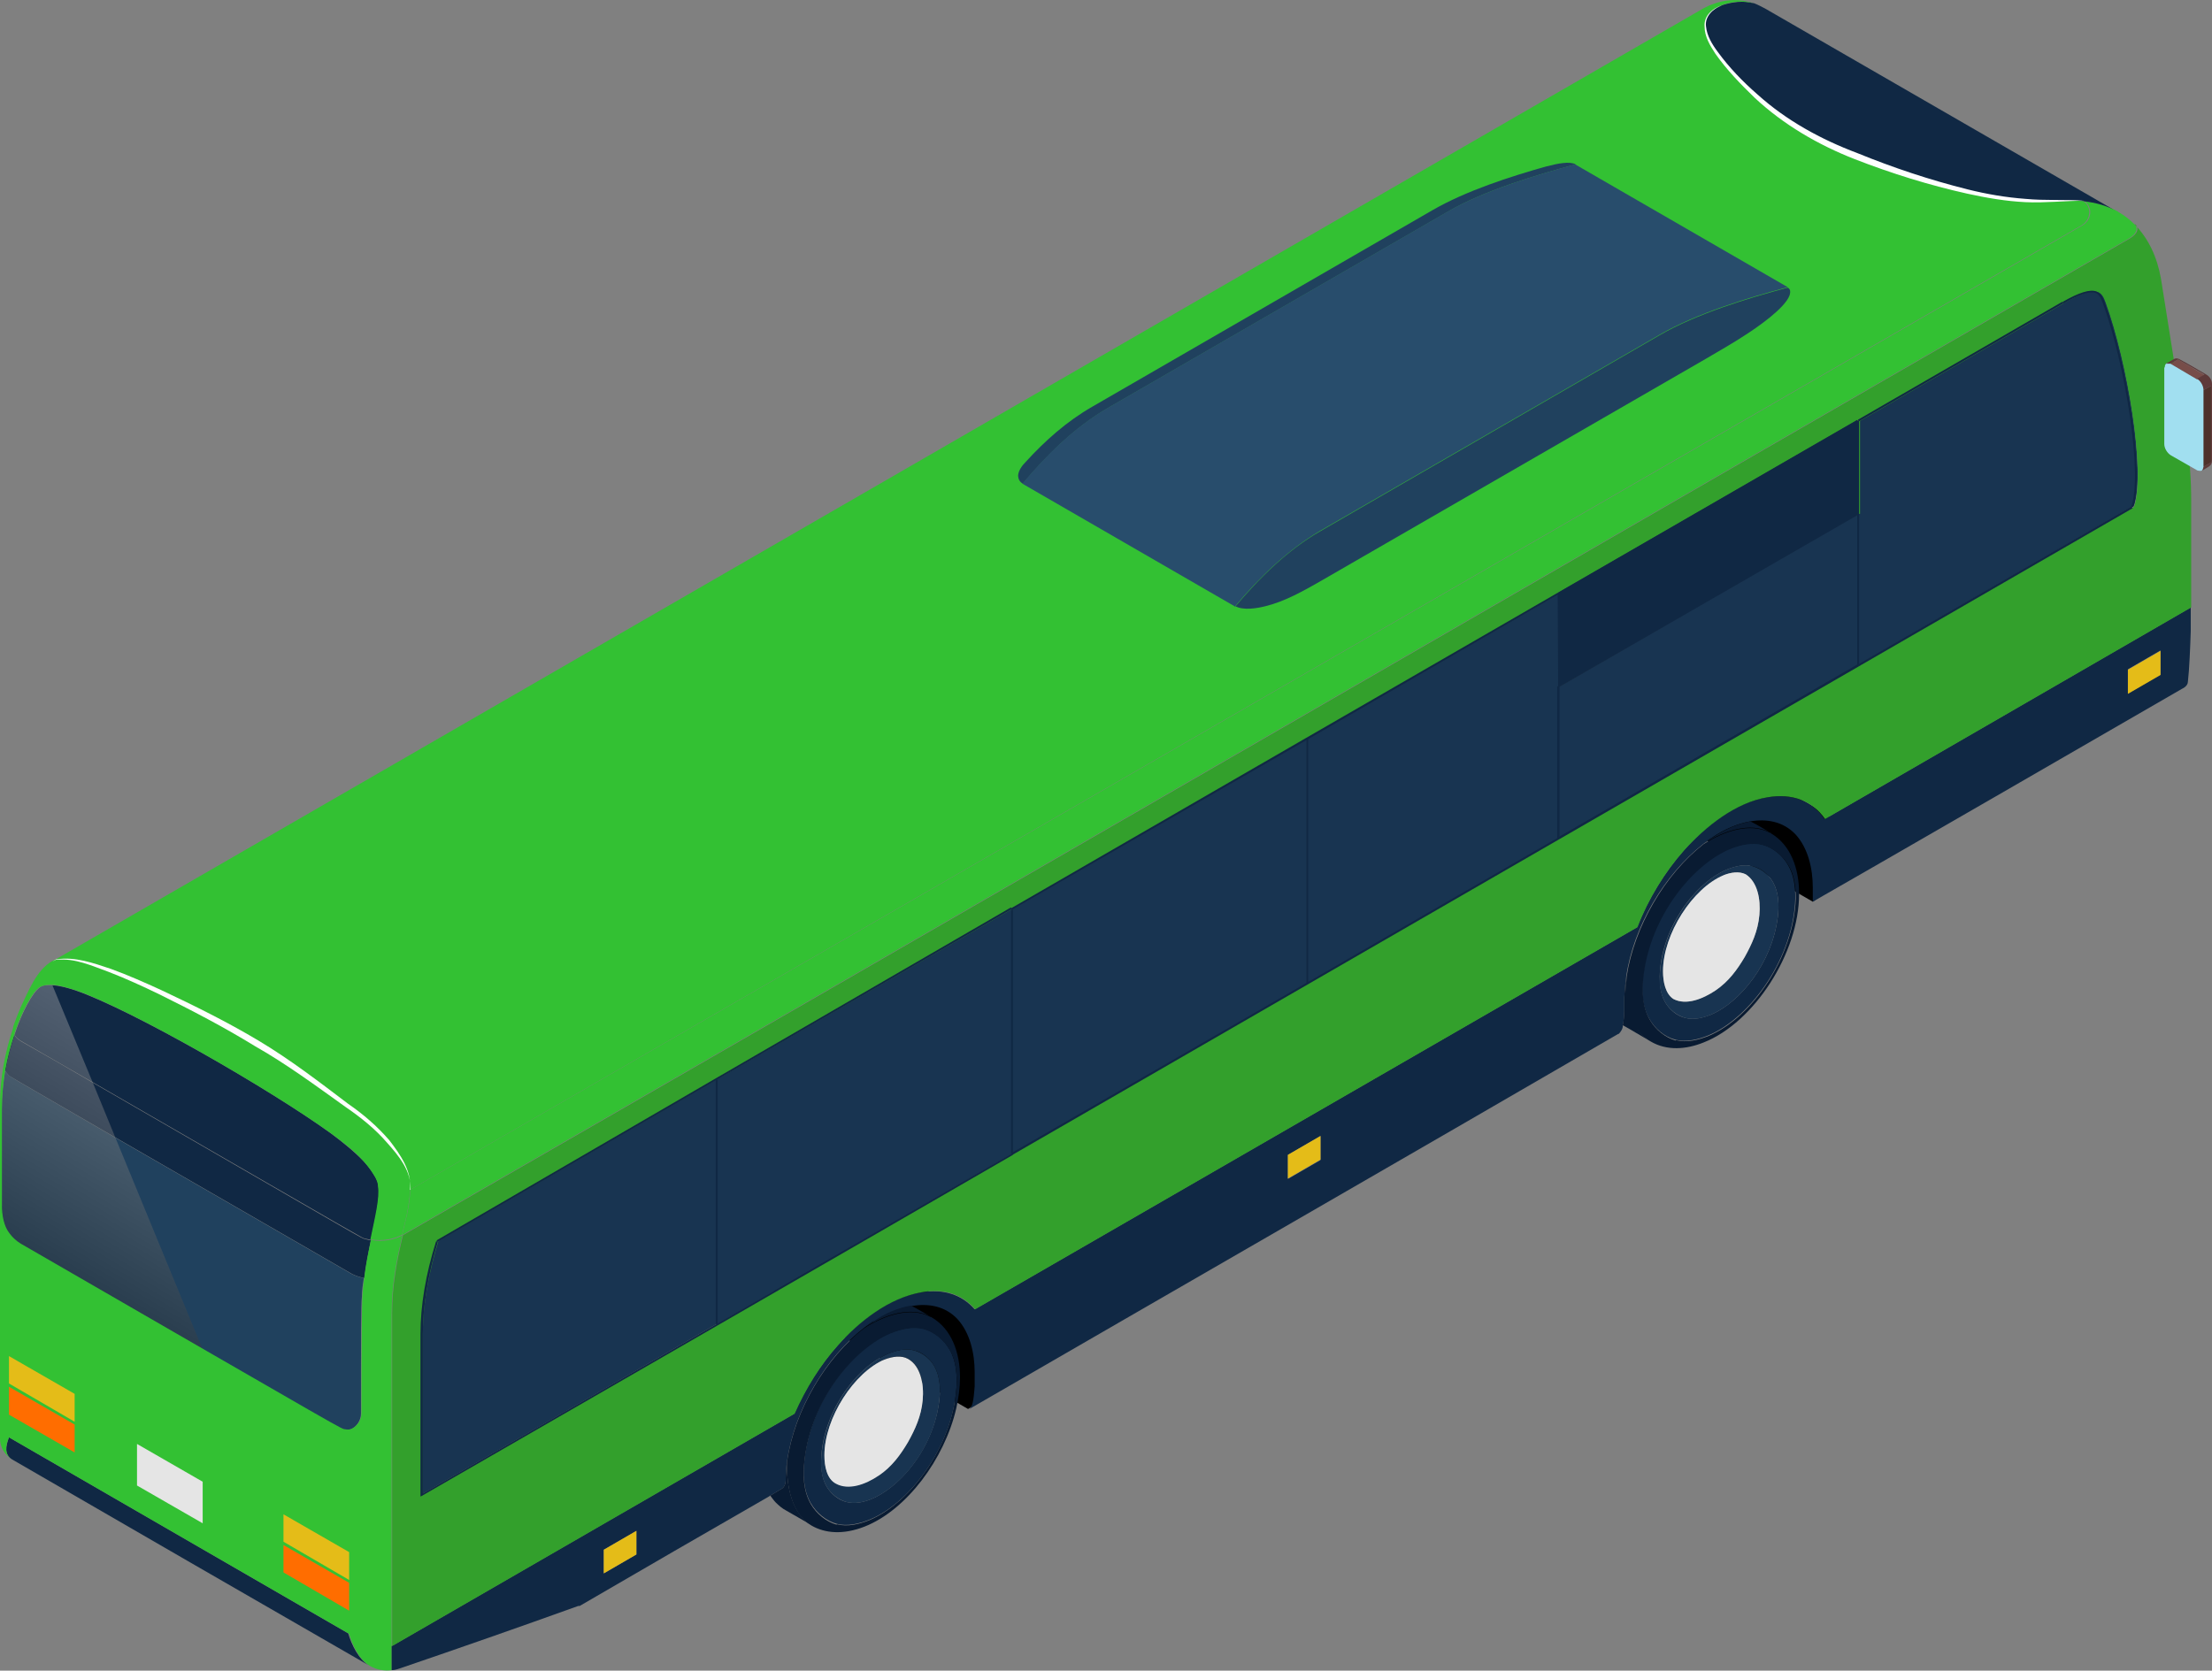
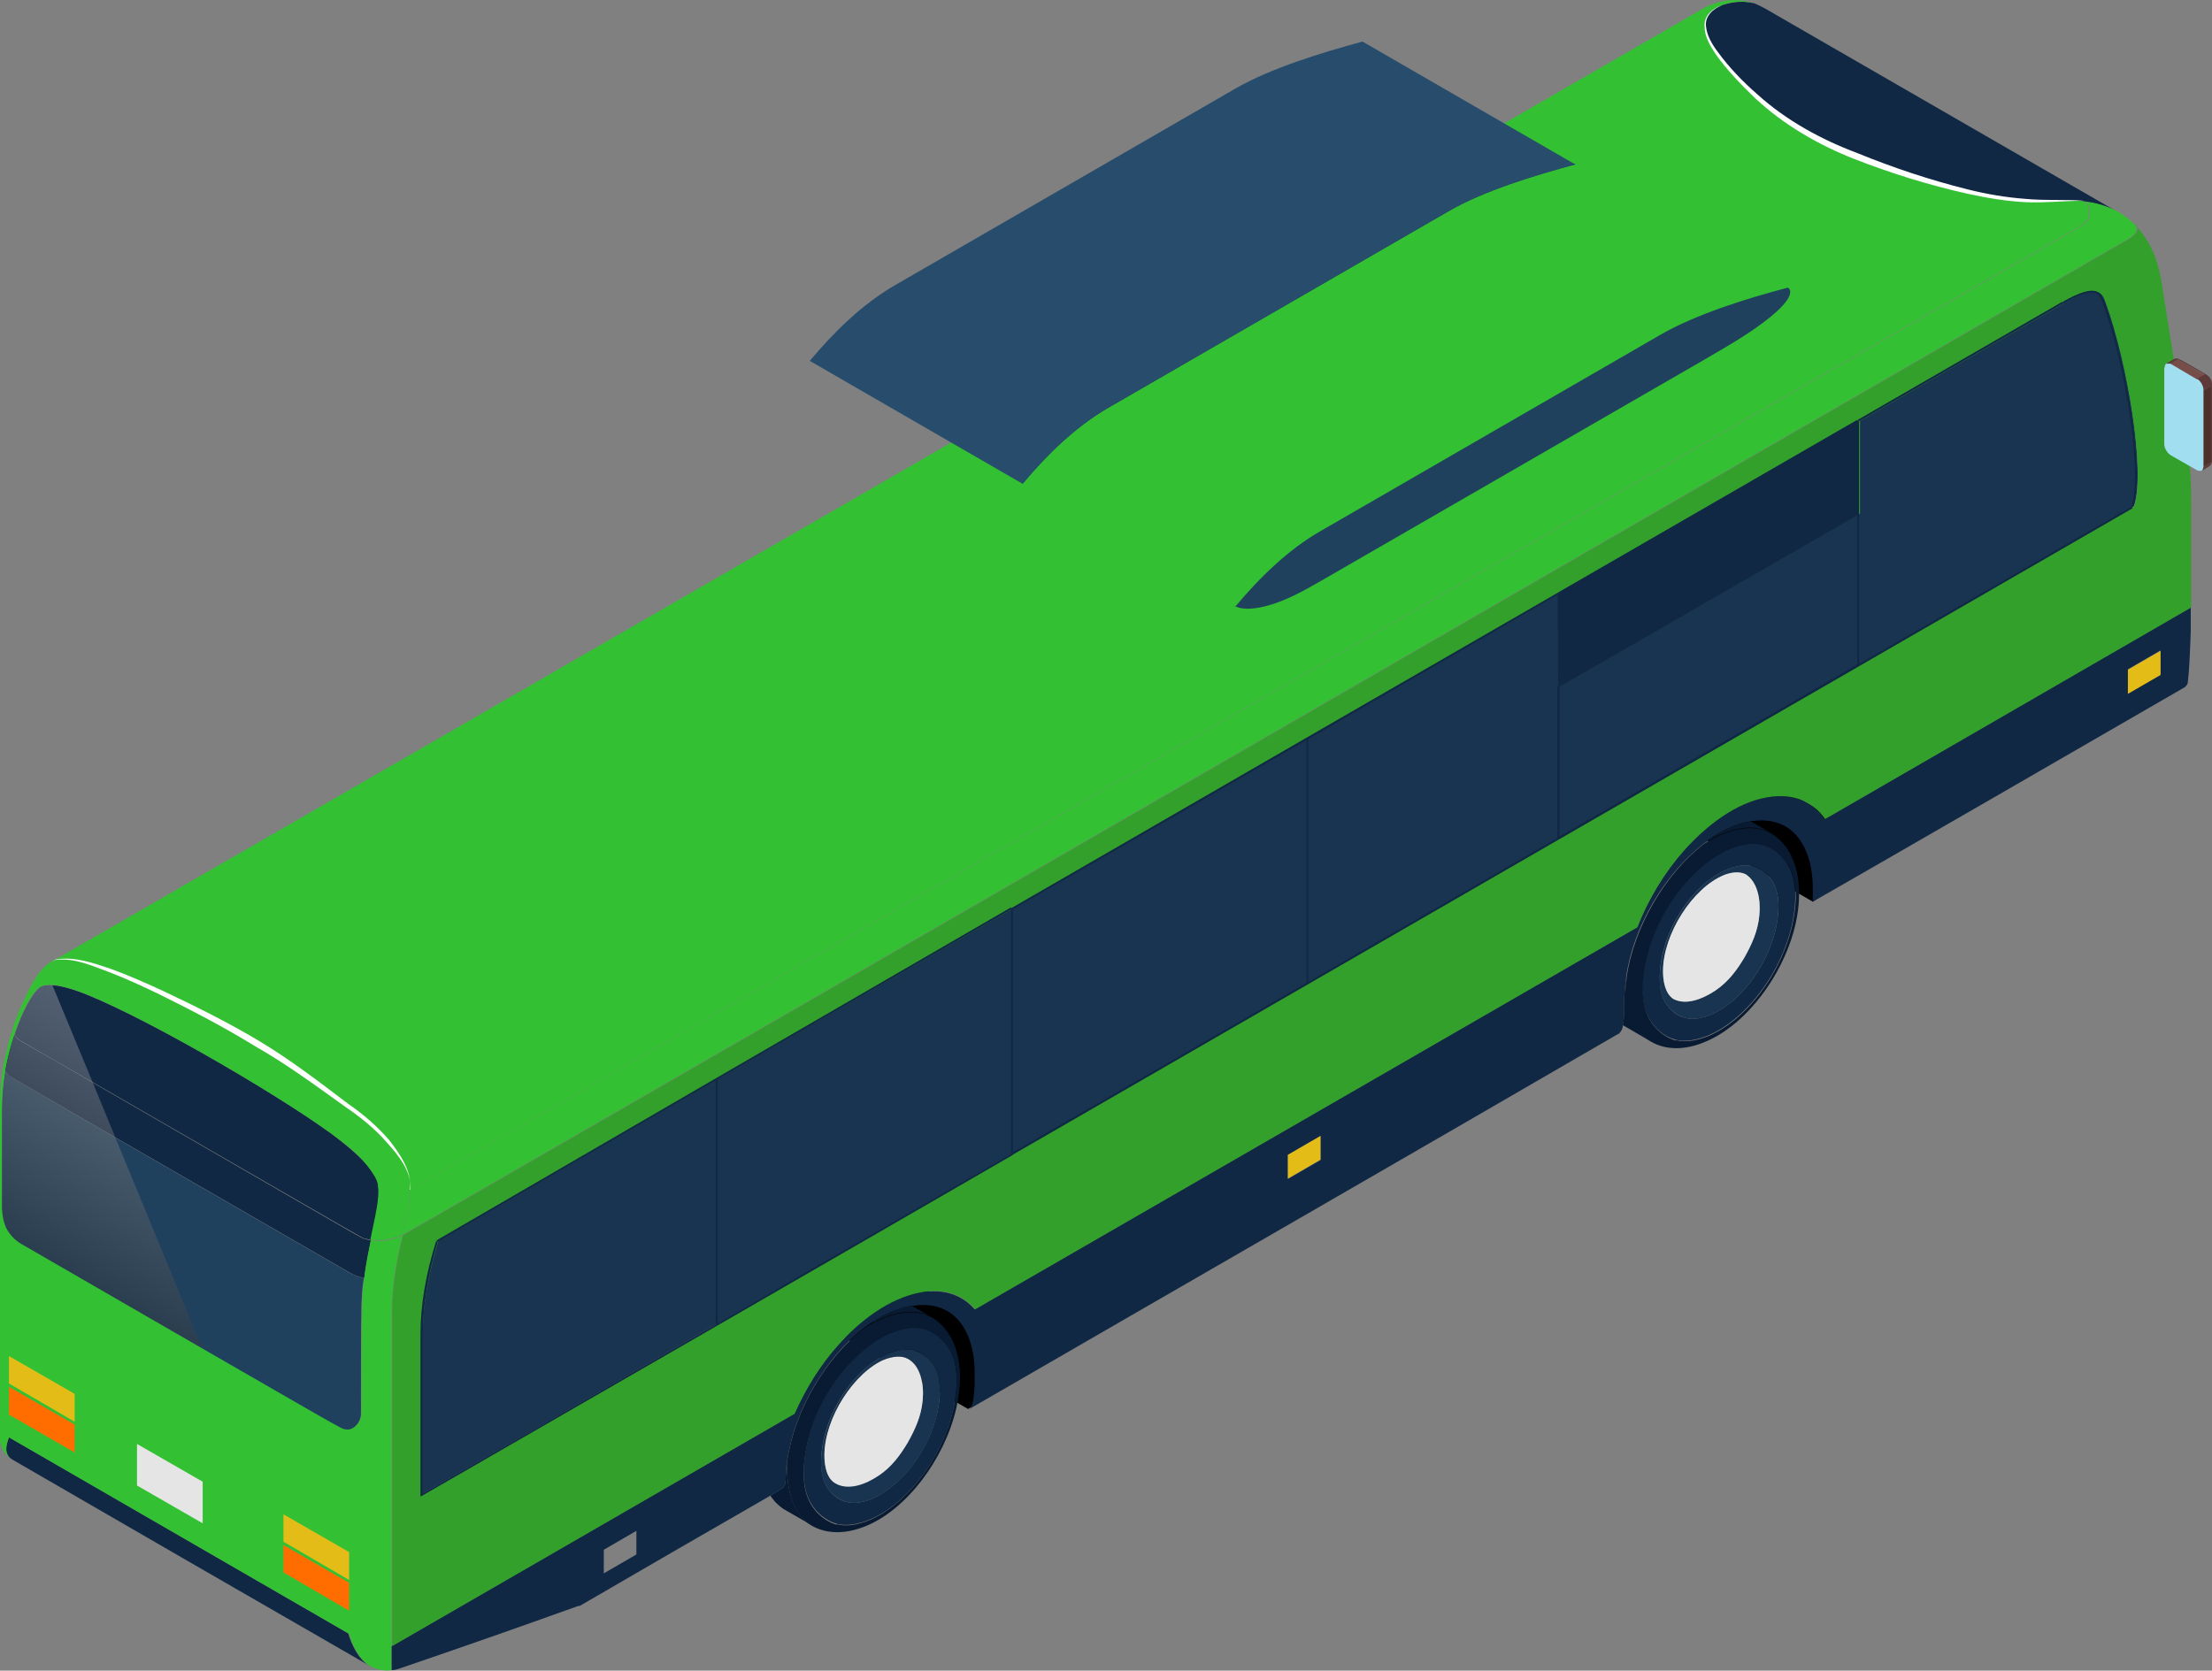
<svg xmlns="http://www.w3.org/2000/svg" viewBox="0 0 46.82 35.37">
  <rect x="0" y="0" width="46.82" height="35.37" fill="#808080" stroke="none" />
  <defs>
    <style>.cls-1{fill:#fff;}.cls-2{fill:#102844;}.cls-3{fill:#33c133;}.cls-4{fill:#20415e;}.cls-5{isolation:isolate;}.cls-6{fill:#091b32;}.cls-7{fill:#d9a303;}.cls-8{fill:#183451;}.cls-9{fill:#4e312b;}.cls-10{fill:#e4bc18;}.cls-11{fill:#5e3a3a;}.cls-12{fill:#774d49;}.cls-13{fill:#e5e5e5;}.cls-14{fill:#ff6d00;}.cls-15{fill:#33a02c;}.cls-16{fill:#284d6c;}.cls-17{fill:#a1dff0;}.cls-18{fill:url(#linear-gradient);mix-blend-mode:screen;opacity:.4;}</style>
    <linearGradient id="linear-gradient" x1="364.62" y1="19.92" x2="369.93" y2="28.83" gradientTransform="translate(370.03) rotate(-180) scale(1 -1)" gradientUnits="userSpaceOnUse">
      <stop offset="0" stop-color="#fff" />
      <stop offset="1" stop-color="#000" />
    </linearGradient>
  </defs>
  <g class="cls-5">
    <g id="_レイヤー_2">
      <g id="Layer_1">
        <g>
          <g>
            <polygon points="16.37 27.45 20.49 29.83 20.57 29.78 20.82 29.59 21.07 28.2 20.49 27.82 16.37 25.44 16.37 27.45" />
            <polygon points="34.25 16.71 38.37 19.09 38.71 18.85 38.96 17.46 38.37 17.07 34.25 14.69 34.25 16.71" />
            <g>
              <g>
                <path class="cls-2" d="m.3,21.9c.03.05.08.1.15.14.54.31,1.04.6,1.51.87,6.1,3.52,5.67,3.28,5.76,3.31.04.01.08.02.13.03.1-.49.2-.88.16-1.13,0-.07-.03-.13-.06-.19-.06-.1-.13-.21-.24-.33-.2-.21-.47-.43-.7-.6-1.28-.93-4.22-2.62-5.41-3.03-.15-.05-.32-.1-.49-.11,0,0-.02,0-.03,0-.1,0-.19,0-.26.07-.12.1-.34.46-.51.98Z" />
                <path class="cls-2" d="m.11,22.67s.04.06.07.09c.04.04-.17-.09,2.26,1.32,1.07.62,2.66,1.53,5.01,2.89.08.04.17.07.26.09h0c.04-.29.09-.56.14-.8-.04,0-.08-.02-.13-.03-.1-.03.33.21-5.76-3.31-.46-.27-.96-.56-1.51-.87-.07-.04-.12-.09-.15-.14-.08.23-.15.49-.2.77Z" />
                <path class="cls-8" d="m32.91,17.79l12.26-7.09h0c.25-.72-.14-3.06-.6-4.32-.08-.22-.16-.41-.87,0h0s-10.78,6.19-10.78,6.19v5.23Z" />
                <path class="cls-4" d="m.03,25.53c0,.19.04.43.16.59.07.09.15.17.24.22,1.66.96,2.91,1.68,3.86,2.23,3.15,1.82,2.93,1.69,3.01,1.7.05,0,.11,0,.15-.02.11-.06.19-.19.19-.32,0-1.57,0-2.33.02-2.48,0-.13.02-.26.04-.39h0c-.09-.02-.18-.05-.26-.09-2.35-1.36-3.94-2.27-5.01-2.89C0,22.67.22,22.8.18,22.76c-.03-.03-.05-.06-.07-.09-.04.26-.07.53-.07.82,0,.31,0,.47,0,2.04Z" />
                <path class="cls-18" d="m.03,25.53c0,.19.04.43.16.59.07.09.15.17.24.22,1.66.96,2.91,1.68,3.86,2.23l-1.85-4.49-.48-1.17-.85-2.05s-.02,0-.03,0c-.1,0-.19,0-.26.07-.12.1-.34.46-.51.98-.08.23-.15.49-.2.77-.04.26-.07.53-.07.82,0,.31,0,.47,0,2.04Z" />
                <path class="cls-2" d="m.19,30.43c-.07.19-.1.37.07.47,0,0,0,0,0,0h0c2.52,1.46,5.03,2.91,7.55,4.36-.22-.13-.37-.44-.44-.68L.19,30.43Z" />
                <path class="cls-3" d="m0,23.38c0,.89,0,6.93,0,7.08,0,.19.11.35.26.44H.26c-.17-.1-.15-.28-.07-.47l7.2,4.16c.07.25.22.55.44.68,0,0,0,0,0,0,.14.08.3.11.46.09v-.51c0-1.64,0-6.7,0-7.05,0-.58.1-1.12.23-1.65-.17.1-.43.15-.67.1-.05.25-.11.52-.14.8-.02.13-.03.25-.04.39-.01.16-.02.91-.02,2.48,0,.14-.08.26-.19.32-.05.03-.1.03-.15.02-.11-.02.3.21-6.87-3.93-.1-.06-.18-.14-.24-.22-.12-.15-.16-.39-.16-.59,0-1.57,0-1.73,0-2.04,0-.29.03-.56.07-.82.05-.28.12-.54.2-.77-.03-.05-.04-.1-.02-.16h0C.1,22.28,0,22.84,0,23.38H0Z" />
                <path class="cls-3" d="m.28,21.74c-.01.05,0,.11.02.16.17-.52.39-.88.51-.98.08-.06.17-.07.26-.07.17,0,.35.06.52.11,1.19.41,4.12,2.1,5.41,3.03.23.17.51.38.7.6.11.12.18.23.24.33.03.06.06.12.06.19.04.25-.06.64-.16,1.13.24.04.49,0,.67-.1.02-.08.04-.17.06-.25.06-.24.1-.48.11-.71,0-.23-.03-.41-.19-.66-.22-.35-.53-.65-.85-.91-.38-.31-.88-.67-1.28-.94-.87-.59-1.64-1.03-2.59-1.49-.55-.27-1.53-.73-2.13-.85-.14-.03-.32-.05-.45-.02h0s-.06.02-.09.04c0,0,0,0,0,0-.33.19-.5.64-.66.97h0c-.06.14-.11.27-.16.41h0Z" />
                <path class="cls-2" d="m18.49,27.97c-.07.04-.13.09-.2.14-.8.62-1.47,1.72-1.63,2.82-.02.14-.03.27-.03.41h0c0,.08-.03.14-.07.17h0c-.08.05-.17.1-.25.15,0,0-.02.01-.03.02-1.34.77-2.67,1.54-4.01,2.32h-.03c-1.25.45-2.51.89-3.77,1.32-.06.02-.12.04-.18.04v-.51h0l8.52-4.92c.23-.53.55-1.03.92-1.45.45-.51,1.08-1.01,1.76-1.12.48-.08.87.05,1.14.36l14.02-8.09c.24-.61.59-1.17.99-1.63.46-.52,1.09-1.01,1.76-1.12.53-.09.95.07,1.22.46l7.75-4.48v.5h0c-.01.32-.03.82-.06,1.07,0,.1-.12.15-.12.15-1,.58-7.2,4.16-7.82,4.51,0-.03,0-.26,0-.3,0-.4-.1-.84-.37-1.13-.26-.27-.61-.33-.96-.27-.27.05-.55.17-.8.34-.07.04-.13.09-.19.14-.82.64-1.48,1.75-1.63,2.81h0c-.02.14-.03.29-.04.43,0,.04,0,.27,0,.3,0,.08-.01.2-.03.3,0,.05-.02.09-.04.12-.01.02-.03.04-.05.06h-.01c-4.58,2.66-9.17,5.3-13.75,7.95.02-.01.04-.03.06-.06.05-.1.06-.32.07-.43,0-.03,0-.26,0-.3,0-.4-.1-.84-.37-1.13-.26-.27-.61-.33-.96-.27-.28.05-.56.17-.8.34Zm-5.02,4.94v-.5s-.69.4-.69.4v.5s.69-.4.69-.4Zm14.48-8.36v-.5s-.69.4-.69.4v.51s.69-.4.69-.4Zm17.78-10.27v-.51s-.69.4-.69.4v.51s.69-.4.69-.4Z" />
                <path class="cls-3" d="m8.57,25.9c-.02.08-.04.17-.06.25,12.2-7.02,24.36-14.07,36.55-21.1.17-.1.2-.22.12-.3h0c-.09-.09-.2-.18-.32-.25-.01,0-.02-.01-.03-.02,0,0,0,0,0,0-.21-.12-.46-.19-.71-.22.03.02.06.05.08.08,0,0,0,0,0,0,.09.15.03.34-.12.43L8.68,25.19c0,.23-.05.47-.11.71Z" />
                <path class="cls-8" d="m8.92,28.23v3.41c2.08-1.2,4.16-2.4,6.25-3.61v-5.17s0-.02,0-.02l-5.91,3.43c-.19.63-.33,1.3-.33,1.96Z" />
-                 <polygon class="cls-10" points="12.78 32.81 12.78 33.31 13.47 32.91 13.47 32.41 12.78 32.81" />
                <polygon class="cls-14" points="7.39 33.51 7.39 34.1 6 33.29 6 32.71 7.39 33.51" />
                <polygon class="cls-10" points="7.39 32.86 7.39 33.45 6 32.64 6 32.06 7.39 32.86" />
                <polygon class="cls-13" points="4.29 31.37 4.29 32.25 2.9 31.45 2.9 30.57 4.29 31.37" />
                <polygon class="cls-14" points="1.58 30.16 1.58 30.75 .19 29.95 .19 29.36 1.58 30.16" />
                <polygon class="cls-10" points="1.58 29.51 1.58 30.1 .19 29.29 .19 28.71 1.58 29.51" />
                <path class="cls-6" d="m16.3,31.66h0c.04.05.08.11.12.15.06.06.14.13.22.17.18.1.36.21.54.31-.42-.24-.54-.83-.52-1.36-.02.14-.03.27-.03.41h0c0,.08-.03.14-.07.17h0c-.08.05-.17.1-.25.15Z" />
                <path class="cls-2" d="m18.85,28.22c.22-.09.48-.15.7-.09.23.06.43.23.55.44.12.21.15.45.15.69-.03,1.24-.92,2.53-1.84,2.91-.22.09-.48.15-.7.09s-.43-.23-.55-.44c-.16-.28-.17-.62-.13-.94.15-1.27,1.04-2.34,1.82-2.67Zm-.93,3.58c.66.17,1.8-.84,1.96-2.14.03-.25.02-.51-.1-.73-.09-.16-.25-.3-.43-.34-.18-.05-.37,0-.55.07-.71.3-1.4,1.29-1.42,2.26,0,.19.02.38.11.54.09.16.25.3.43.34Z" />
                <path class="cls-8" d="m18.8,28.66c.17-.07.37-.12.55-.07.18.05.34.18.43.34.12.22.13.48.1.73-.15,1.3-1.3,2.31-1.96,2.14-.18-.05-.34-.18-.43-.34-.09-.16-.12-.35-.11-.54.03-.97.71-1.96,1.42-2.26Zm-.2,2.58c.28-.19.46-.44.62-.71.15-.27.28-.55.31-.89.03-.33-.04-.72-.31-.87-.14-.08-.33-.05-.49.01-.65.27-1.28,1.24-1.28,2.03,0,.22.05.49.24.59.27.15.63.02.91-.17Z" />
                <path class="cls-13" d="m17.45,30.82c0,.22.05.49.24.59.27.15.63.02.91-.17.28-.19.46-.44.62-.71.15-.27.28-.55.31-.89.03-.33-.04-.72-.31-.87-.14-.08-.33-.05-.49.01-.65.27-1.28,1.24-1.28,2.03Z" />
                <path class="cls-6" d="m18.49,27.97c-.07.04-.13.09-.2.14h0c.44-.28.99-.46,1.4-.24-.14-.08-.27-.16-.41-.23-.28.05-.56.17-.8.34Z" />
                <path class="cls-6" d="m19.72,27.89c.43.25.6.76.6,1.27,0,.21-.03.44-.08.66-.25,1.07-1.05,2.15-1.94,2.5-.46.18-.84.14-1.12-.02-.42-.24-.54-.83-.52-1.36.16-1.1.83-2.2,1.63-2.82h0c.44-.28.99-.46,1.4-.24,0,0,0,0,0,0,0,0,.02,0,.03.01Zm-2.01,4.38c.23.06.48,0,.7-.09.92-.39,1.8-1.67,1.84-2.91,0-.24-.03-.49-.15-.69-.12-.21-.33-.38-.55-.44-.23-.06-.48,0-.7.09-.78.33-1.67,1.4-1.82,2.67-.04.32-.03.66.13.94.12.21.33.38.55.44Z" />
                <path class="cls-8" d="m21.41,19.23l-6.24,3.62v.02s0,5.17,0,5.17c2.08-1.2,4.16-2.4,6.25-3.61v-5.17s0-.01,0-.01h0s0-.02,0-.02Z" />
                <polygon class="cls-8" points="21.41 19.24 21.41 19.25 21.42 19.26 21.42 24.43 27.66 20.83 27.66 15.65 27.66 15.64 21.41 19.24" />
                <polygon class="cls-10" points="27.26 24.45 27.26 24.95 27.95 24.55 27.95 24.05 27.26 24.45" />
                <path class="cls-8" d="m32.98,12.57l-5.32,3.07h0v5.19s5.33-3.07,5.33-3.07v-3.21s0,0,0,0c0-.23,0-1.73-.01-1.97h0Z" />
                <path class="cls-7" d="m32.99,14.54c2.11-1.22,4.22-2.44,6.34-3.66,0-.18,0-1.84-.01-1.99-2.11,1.22-4.23,2.44-6.34,3.66,0,0,0,.01,0,.02,0,.24.01,1.74.01,1.97,0,0,0,0,0,0Z" />
                <path class="cls-2" d="m32.97,14.53h0c1.55-.9,3.11-1.8,4.66-2.69l1.68-.97h0s.03,0,.03,0v3.24s-6.38,3.68-6.38,3.68v-3.26Zm6.34-3.62l-1.65.95c-1.55.89-3.1,1.79-4.65,2.68v3.17s6.3-3.64,6.3-3.64v-3.17Z" />
                <path class="cls-6" d="m34.34,21.7h0c.2.11.39.23.59.34-.42-.25-.54-.84-.51-1.37-.02.14-.03.29-.04.43,0,.04,0,.27,0,.3,0,.08-.01.2-.03.3Z" />
                <path class="cls-2" d="m36.6,17.97c.22-.09.48-.15.7-.09.23.06.43.23.55.44.12.21.15.45.15.69-.03,1.24-.92,2.52-1.84,2.91-.22.09-.48.15-.7.09-.23-.06-.43-.23-.55-.44-.16-.28-.17-.62-.13-.94.15-1.26,1.03-2.34,1.82-2.67Zm-.93,3.58c.18.05.37,0,.55-.07.61-.26,1.29-1.09,1.41-2.07.03-.25.02-.51-.1-.73-.09-.16-.25-.3-.43-.34-.18-.05-.37,0-.55.07-.71.3-1.4,1.29-1.42,2.26,0,.19.02.38.11.54.09.16.25.3.43.34Z" />
                <path class="cls-8" d="m36.48,18.54c-.65.27-1.28,1.24-1.28,2.03,0,.21.05.47.22.58,0,0,0,0,0,0,.27.14.62,0,.89-.18.28-.19.46-.44.62-.71.15-.27.28-.55.31-.89.03-.33-.04-.7-.29-.86-.14-.07-.32-.04-.47.02Zm.07-.13c.17-.07.37-.12.55-.07.18.05.34.18.43.34.12.22.13.48.1.73-.12.98-.8,1.81-1.41,2.07-.17.07-.37.12-.55.07-.18-.05-.34-.18-.43-.34-.09-.16-.12-.35-.11-.54.03-.97.71-1.96,1.42-2.26Z" />
                <path class="cls-13" d="m35.2,20.57c0,.21.05.47.22.58,0,0,0,0,0,0,.27.14.62,0,.89-.18.28-.19.46-.44.62-.71.15-.27.28-.55.31-.89.03-.33-.04-.7-.29-.86-.14-.07-.32-.04-.47.02-.65.27-1.28,1.24-1.28,2.03Z" />
                <path class="cls-2" d="m36.11.39c-.12.32.21.75.43,1.01.42.49.98,1,1.58,1.36.98.59,2.77,1.16,3.77,1.36.63.13,1.15.16,1.67.14h.06c.16-.01.3-.02.48,0,.25.03.5.09.71.22-2.48-1.43-4.97-2.87-7.45-4.3-.08-.04-.15-.08-.23-.11h0c-.23-.06-.46-.03-.68.04,0,0-.03.01-.04.02-.13.06-.24.13-.29.27Z" />
                <path class="cls-6" d="m36.25,17.72c-.07.04-.13.09-.19.14h0c.44-.28.99-.46,1.4-.24-.14-.08-.27-.16-.41-.23-.27.05-.55.17-.8.34Z" />
                <path class="cls-3" d="m8.68,25.19L44.06,4.77c.15-.09.21-.28.12-.43,0,0,0,0,0,0-.02-.03-.05-.06-.08-.08-.18-.02-.32-.01-.48,0h-.06c-.52.03-1.03,0-1.67-.13-1-.2-2.79-.78-3.77-1.36-.6-.36-1.17-.87-1.58-1.36-.22-.26-.55-.69-.43-1.01.05-.13.16-.21.29-.27.01,0,.03-.01.04-.02.21-.08.45-.1.68-.04h0c-.29-.1-.6-.09-.9.03h0s-.03.01-.05.02l-.12.06C24.43,6.89,12.81,13.6,1.18,20.31h0c.14-.02.32,0,.45.04.6.12,1.57.58,2.13.85.95.46,1.71.9,2.59,1.49.4.27.9.63,1.28.94.32.26.63.56.85.91.16.25.2.43.19.66Z" />
                <path class="cls-6" d="m37.48,17.64c.43.25.6.76.6,1.27,0,0,0,.01,0,.02,0,1.24-.95,2.72-2.02,3.14-.37.15-.78.18-1.12-.02,0,0,0,0,0,0,0,0,0,0,0,0-.24-.14-.42-.39-.49-.68-.05-.22-.04-.47-.02-.69h0c.16-1.06.81-2.17,1.63-2.81h0c.44-.28.99-.46,1.4-.24,0,0,0,0,0,0,0,0,.02,0,.03.01Zm-2.01,4.38c.23.06.48,0,.7-.09.92-.39,1.8-1.67,1.84-2.91,0-.24-.03-.49-.15-.69-.12-.21-.33-.38-.55-.44-.23-.06-.48,0-.7.09-.78.33-1.67,1.41-1.82,2.67-.04.32-.03.66.13.94.12.21.33.38.55.44Z" />
                <path class="cls-15" d="m45.18,4.75c.3.3.48.7.56,1.15h0c.18,1.14.36,2.27.54,3.4.07.42.1.86.1,1.32,0,.49,0,1.58,0,2.24l-7.75,4.48c-.27-.39-.7-.55-1.22-.46-.67.11-1.3.61-1.76,1.12-.41.46-.76,1.03-.99,1.63l-14.02,8.09c-.27-.32-.67-.45-1.14-.36-.68.12-1.31.61-1.76,1.12-.37.41-.68.91-.92,1.45l-8.52,4.92h0c0-1.64,0-6.7,0-7.05,0-.58.1-1.12.23-1.65,12.2-7.02,24.36-14.07,36.55-21.1.17-.1.2-.22.12-.3h0Zm-5.84,6.13h0c0-.18,0-1.84-.01-1.99-2.11,1.22-4.23,2.44-6.34,3.66,0,0,0,.01,0,.02h0l-5.32,3.07-6.24,3.6h0s-6.24,3.6-6.24,3.6l-5.91,3.43c-.19.63-.33,1.3-.33,1.96v3.41c2.08-1.2,4.16-2.4,6.25-3.61,2.08-1.2,4.16-2.4,6.25-3.61l6.25-3.61,5.33-3.07,6.34-3.66,5.8-3.35h0c.25-.72-.14-3.06-.6-4.32-.08-.22-.16-.41-.87,0h0s-4.33,2.5-4.33,2.5v1.97Z" />
                <polygon class="cls-10" points="45.04 14.18 45.04 14.69 45.73 14.29 45.73 13.78 45.04 14.18" />
                <path class="cls-1" d="m8.68,25.19c.04-.4-.21-.75-.44-1.05-.26-.3-.55-.55-.87-.77-.62-.47-1.23-.94-1.9-1.34-.67-.4-1.36-.74-2.06-1.07-.35-.16-.71-.32-1.07-.45-.36-.12-.75-.26-1.14-.2h0s0-.01,0-.01h0s0,0,0,0l-.09.06.09-.05h0s0,.01,0,.01h0s0,0,0,0c.39-.04.75.13,1.11.26.36.14.71.3,1.06.47.69.34,1.38.7,2.03,1.1.67.38,1.29.84,1.92,1.29.32.22.62.46.87.75.25.28.52.6.5,1Z" />
              </g>
              <g>
                <path class="cls-2" d="m8.91,31.68l6.28-3.62c2.08-1.2,4.16-2.4,6.25-3.61l-.02-.03c-2.08,1.2-4.16,2.4-6.25,3.61l-6.22,3.59v-3.38c0-.59.11-1.25.32-1.96h-.04c-.22.7-.33,1.36-.33,1.96v3.44Z" />
                <rect class="cls-2" x="15.15" y="22.86" width=".04" height="5.17" />
                <polygon class="cls-2" points="9.26 26.29 15.17 22.86 21.41 19.25 21.4 19.21 15.15 22.83 9.24 26.26 9.26 26.29" />
                <rect class="cls-2" x="39.31" y="8.91" width=".04" height="5.17" />
                <rect class="cls-2" x="21.4" y="19.26" width=".04" height="5.17" />
                <rect class="cls-2" x="27.65" y="15.65" width=".04" height="5.17" />
                <polygon class="cls-2" points="21.43 24.45 33 17.77 39.34 14.11 45.14 10.76 45.12 10.72 39.32 14.07 27.65 20.81 21.41 24.41 21.43 24.45" />
                <polygon class="cls-2" points="21.41 19.27 21.42 19.26 27.67 15.66 32.99 12.58 32.97 12.55 27.65 15.62 21.4 19.23 21.41 19.27" />
                <g>
                  <path class="cls-2" d="m32.99,14.54s0,0,0,0c0-.23,0-1.73-.01-1.97,0,0,0-.01,0-.02,2.11-1.22,4.23-2.44,6.34-3.66,0,.15.01,1.81.01,1.99-2.11,1.22-4.22,2.44-6.34,3.66Z" />
                  <path class="cls-2" d="m39.31,8.89c-2.11,1.22-4.23,2.44-6.34,3.66,0,0,0,.01,0,.02,0,.24.01,1.74.01,1.97,0,0,0,0,0,0,2.11-1.22,4.22-2.44,6.34-3.66,0-.18,0-1.84-.01-1.99h0Z" />
                </g>
                <path class="cls-2" d="m45.15,10.75c.25-.7-.13-3.04-.6-4.34-.03-.09-.07-.2-.18-.24-.13-.05-.36.02-.71.22h0s.01.02.01.02v.02h0s0,0,0,0h0c.34-.2.56-.27.68-.23.08.03.12.11.16.22.47,1.29.85,3.62.6,4.31h.04Z" />
                <rect class="cls-2" x="39" y="7.64" width="5" height=".04" transform="translate(1.73 21.77) rotate(-30)" />
              </g>
              <g>
                <path class="cls-4" d="m32.74,3.52h0c-.78.22-1.71.52-2.42.93h0c-2.4,1.39-4.8,2.77-7.2,4.16-.54.31-1,.72-1.41,1.17h0c-.08.08-.15.18-.16.28,0,.08.03.14.1.18.51-.61,1.11-1.2,1.8-1.6l7.2-4.16c.75-.44,1.85-.77,2.7-1-.12-.07-.38-.02-.6.04Z" />
-                 <path class="cls-16" d="m21.64,10.24l4.5,2.6c.51-.61,1.12-1.2,1.8-1.6l7.2-4.16c.76-.44,1.86-.78,2.7-1l-4.5-2.6c-.85.23-1.94.56-2.7,1l-7.2,4.16c-.69.4-1.29.99-1.8,1.6Z" />
+                 <path class="cls-16" d="m21.64,10.24c.51-.61,1.12-1.2,1.8-1.6l7.2-4.16c.76-.44,1.86-.78,2.7-1l-4.5-2.6c-.85.23-1.94.56-2.7,1l-7.2,4.16c-.69.4-1.29.99-1.8,1.6Z" />
                <path class="cls-4" d="m26.14,12.83c.17.1.47.05.66,0,.4-.1.79-.32,1.14-.52l8.16-4.71c.39-.23.57-.33.83-.5.25-.16.85-.57.95-.85.02-.07.02-.13-.04-.16-.84.22-1.94.56-2.7,1l-7.2,4.16c-.68.39-1.29.99-1.8,1.6Z" />
              </g>
              <g>
                <path class="cls-17" d="m45.81,7.78v1.62c0,.09.06.19.14.24l.56.32s.07.02.1,0c0,0,0,0,0,0,.02-.01.04-.05.04-.09v-1.62c0-.09-.06-.19-.14-.24l-.56-.32s-.05-.03-.09,0c-.02.01-.04.04-.04.09Z" />
                <polygon class="cls-12" points="45.94 7.7 46.5 8.03 46.66 7.94 46.1 7.61 45.94 7.7" />
                <path class="cls-11" d="m45.85,7.7s.09,0,.09,0l.16-.09.56.32-.16.09c.08.04.14.15.14.24l.16-.09v1.62l-.16.09s-.01.07-.04.09c.05-.03.1-.06.15-.09.05-.03.07-.07.07-.13v-1.62c0-.08-.05-.16-.12-.2-.19-.11-.37-.22-.56-.32,0,0-.07-.05-.14,0-.05.03-.1.06-.16.09h0Z" />
                <polygon class="cls-9" points="46.64 8.26 46.64 9.88 46.8 9.79 46.8 8.17 46.64 8.26" />
              </g>
            </g>
          </g>
          <path class="cls-1" d="m36.45.11c-.19.06-.39.22-.37.45,0,.22.12.41.23.58.24.34.53.64.83.93.61.57,1.35,1,2.12,1.3.77.3,1.57.55,2.38.73.41.09.82.16,1.23.18.42.02.83-.03,1.24-.03-.41-.03-.83,0-1.24-.04-.41-.03-.82-.1-1.22-.2-.8-.2-1.58-.46-2.34-.77-.77-.29-1.5-.69-2.11-1.24-.31-.27-.6-.57-.84-.9-.12-.16-.23-.34-.25-.54-.03-.21.15-.38.34-.45Z" />
        </g>
      </g>
    </g>
  </g>
</svg>